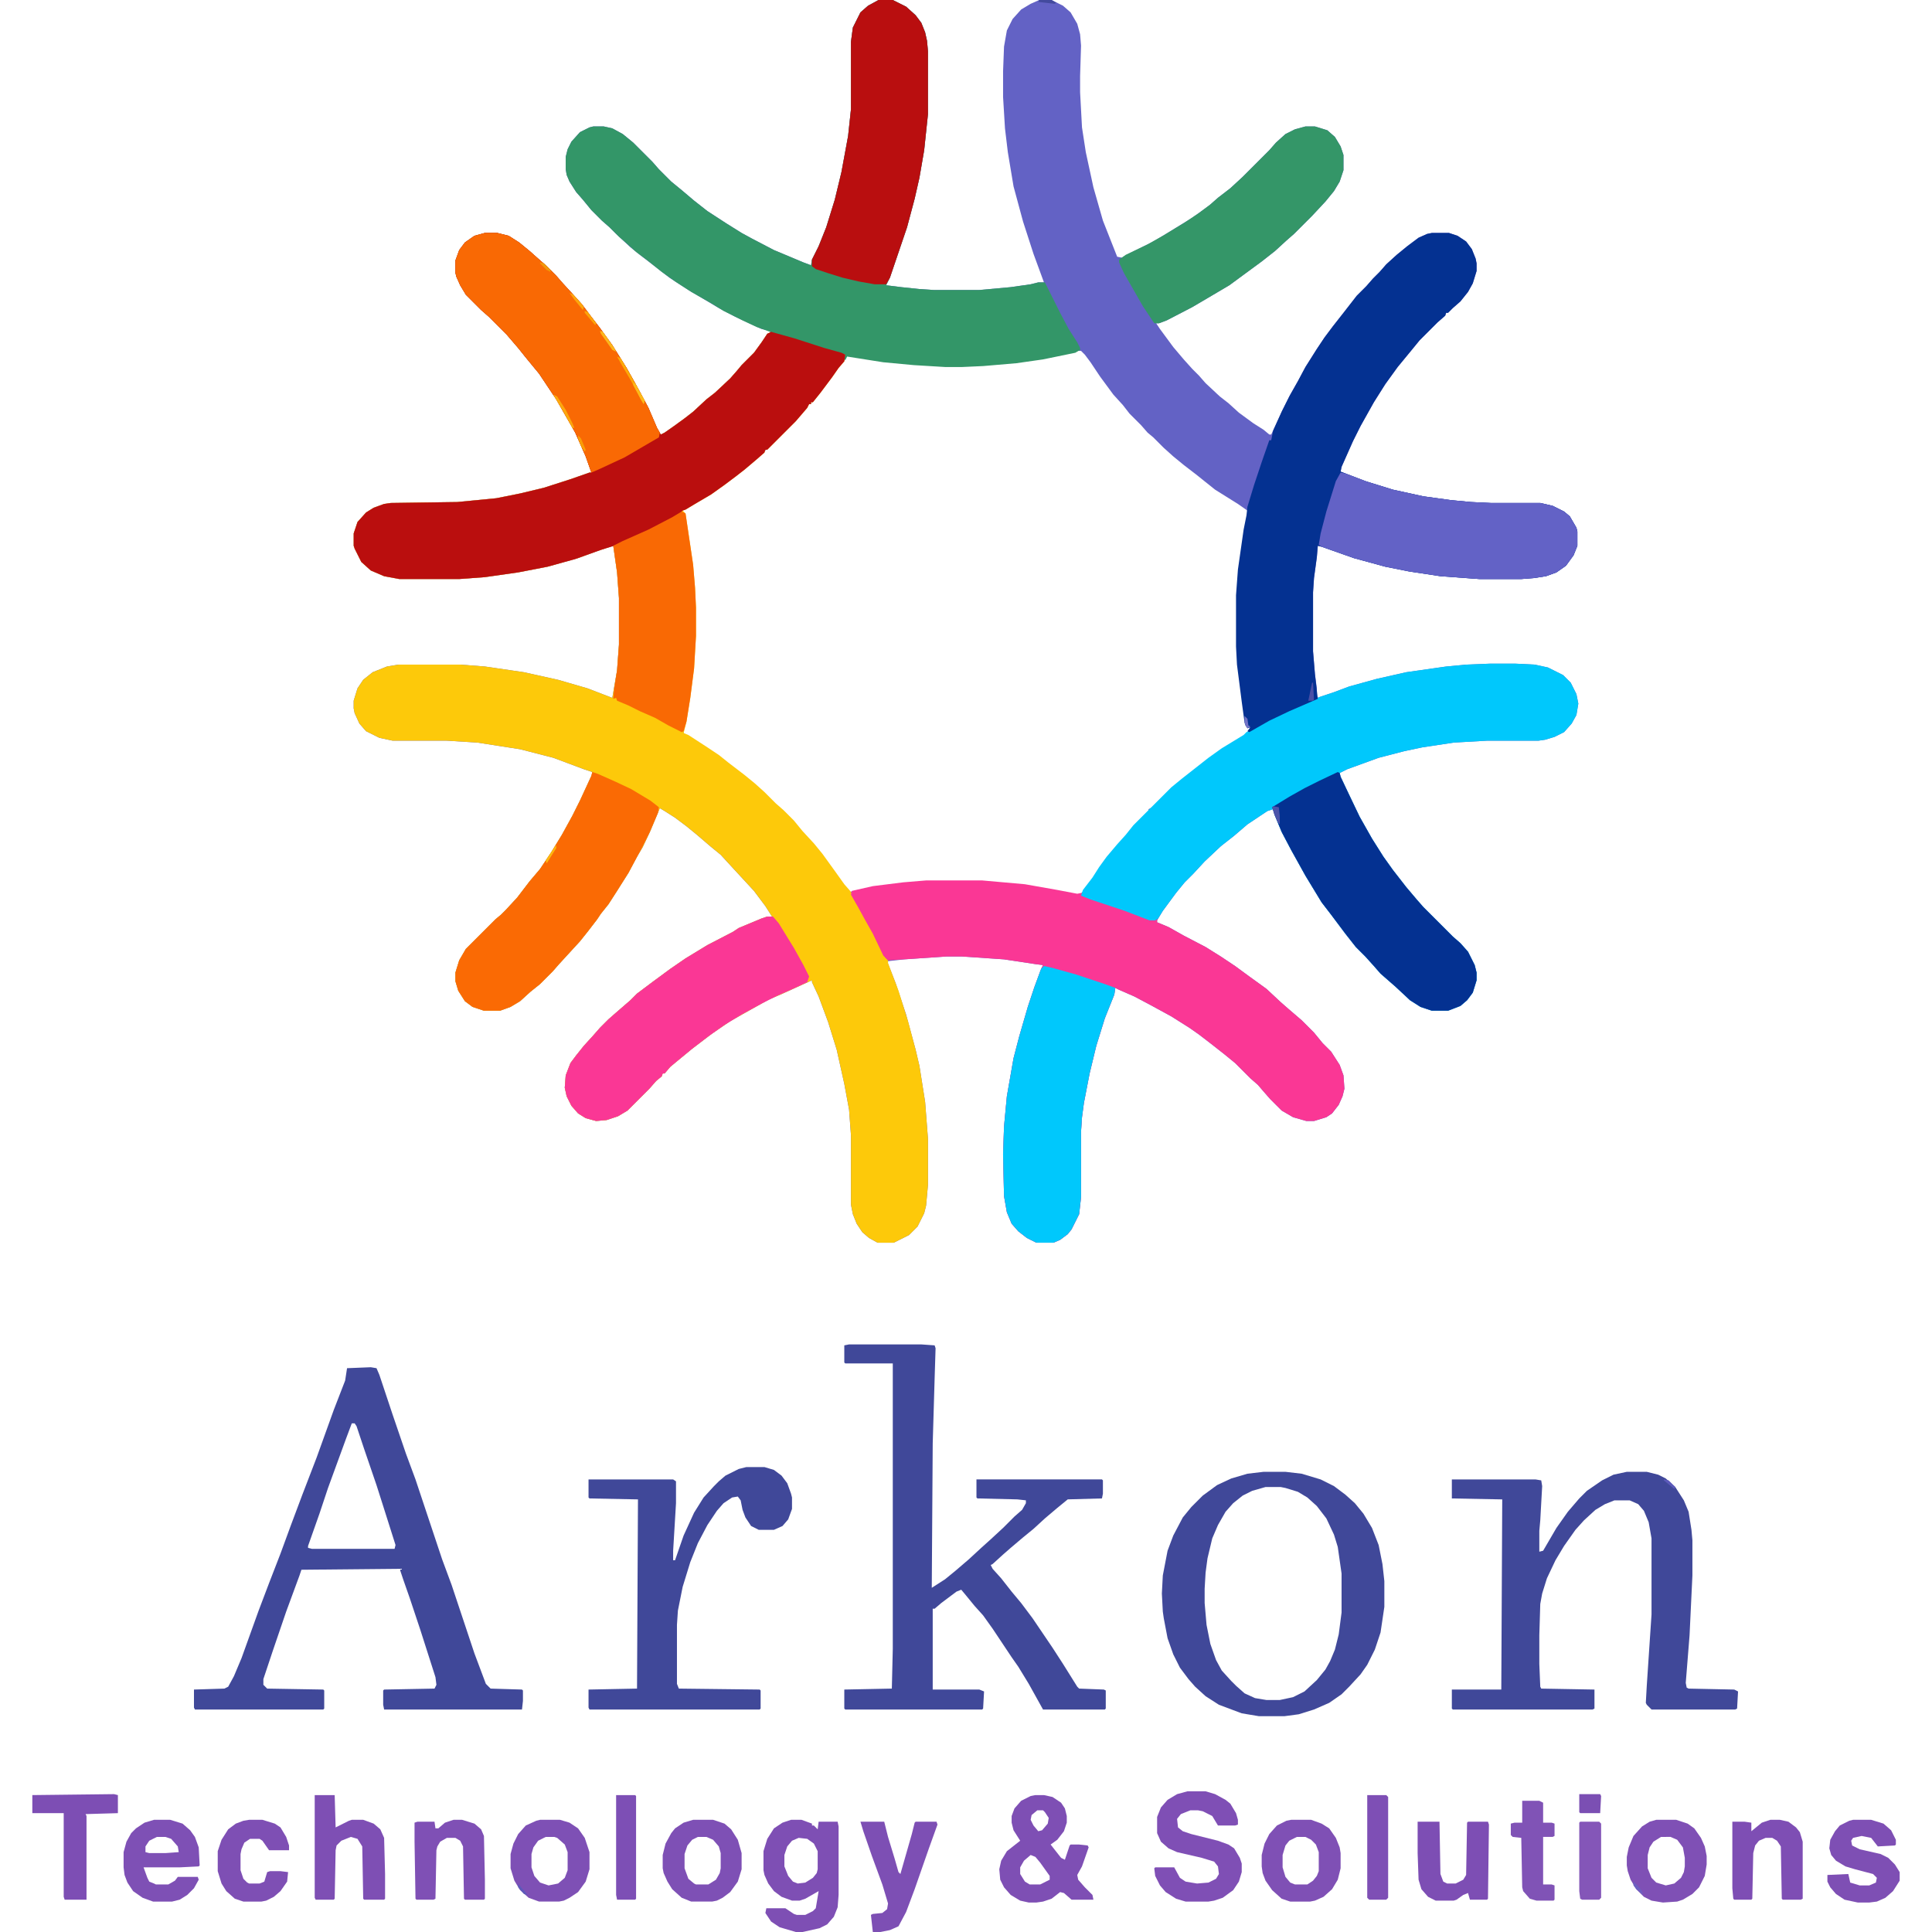
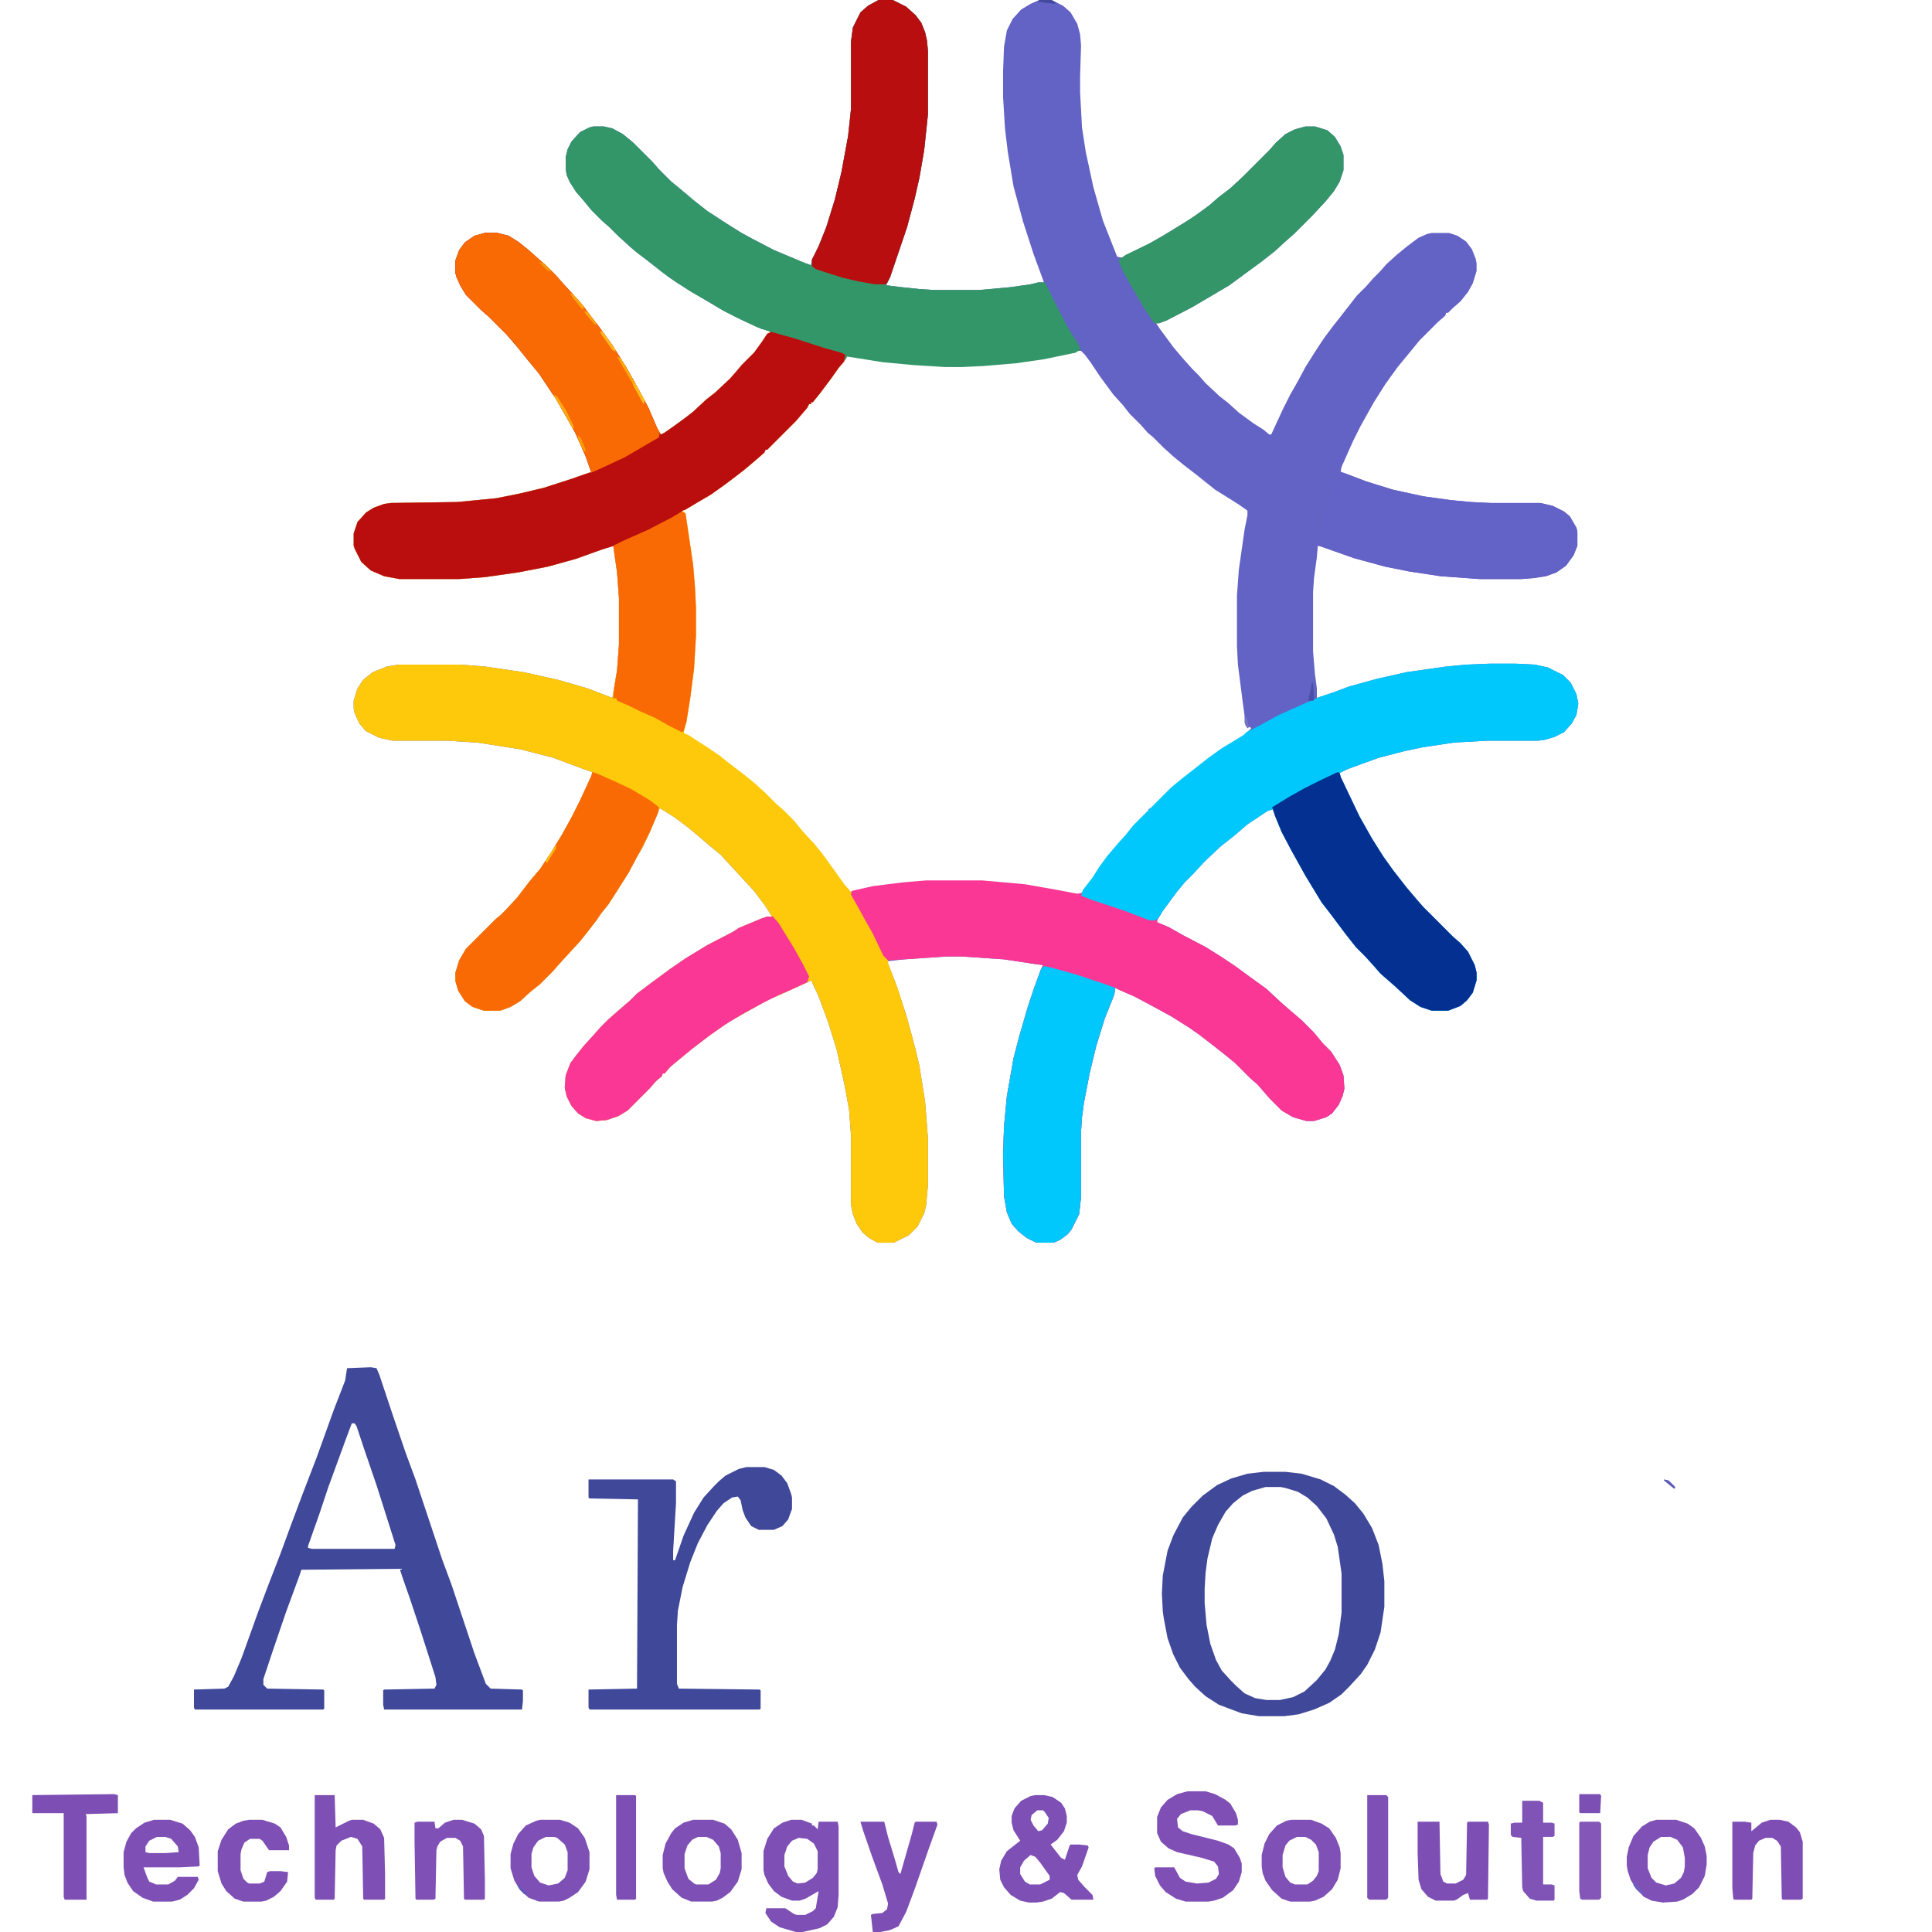
<svg xmlns="http://www.w3.org/2000/svg" version="1.1" viewBox="0 0 1964 2032" width="1280" height="1280">
  <path transform="translate(890)" d="m0 0h15l14 7 10 9 6 8 4 10 2 9 1 11v66l-4 38-5 29-5 22-8 30-18 53-4 8 16 2 19 2 15 1h48l33-3 21-3 8-2h6l-11-30-11-34-10-37-6-36-3-25-2-33v-27l1-26 3-17 6-12 9-10 10-6 9-4h13l12 6 8 7 7 12 3 11 1 12-1 32v17l2 37 4 26 8 37 10 35 15 38 5 1 7-4 26-13 15-9 26-16 18-13 9-8 13-10 13-12 28-28 7-8 10-9 10-5 11-3h10l13 4 8 7 6 10 3 9v16l-4 12-6 10-9 11-14 15-19 19-8 7-12 11-14 11-34 25-22 13-17 10-27 14-8 3h-3l4 6 14 19 11 13 9 10 7 7 7 8 15 14 9 7 11 10 15 11 11 7 6 5h2l12-26 8-16 8-14 8-15 12-19 8-12 9-12 11-14 14-18 10-10 7-8 7-7 7-8 11-10 11-9 12-9 9-4 5-1h18l9 3 9 6 6 8 4 10 1 5v8l-4 13-5 9-8 10-8 7-5 5h-2l-1 3-8 7-19 19-9 11-14 17-13 18-12 19-14 25-8 16-12 27-1 5 26 10 29 9 32 7 29 4 21 2 21 1h52l13 3 12 6 6 5 7 12 1 4v15l-4 10-8 11-10 7-11 4-13 2-13 1h-44l-41-3-33-5-25-5-33-9-34-12-4-1-1 12-3 22-1 15v62l2 24 2 15v10l18-6 16-6 29-8 31-7 42-6 21-2 25-1h27l20 1 14 3 16 8 8 8 6 12 2 10-2 12-5 9-8 9-10 5-10 3-7 1h-54l-35 2-33 5-19 4-27 7-33 12-8 4 1 4 9 19 11 23 13 23 12 19 10 14 14 18 11 13 7 8 31 31 8 7 8 9 7 14 2 8v8l-4 13-6 8-7 6-13 5h-17l-12-4-11-7-15-14-16-14-7-8-9-10-10-10-11-14-15-20-10-13-17-28-15-27-10-19-7-17-2-7-6 2-21 14-14 12-14 11-17 16-12 13-9 9-9 11-14 19-6 10v2l12 5 16 9 23 12 16 10 15 10 15 11 18 13 15 14 8 7 14 12 13 13 9 11 9 9 9 14 4 11 1 14-2 8-4 9-7 9-6 4-13 4h-8l-14-4-12-7-12-12-7-8-6-7-8-7-16-16-11-9-14-11-13-10-10-7-19-12-22-12-17-9-16-7-4-2-1 7-10 25-9 29-7 29-6 31-2 15-1 15v69l-2 18-8 16-4 5-8 6-7 3h-18l-10-5-9-7-7-8-5-12-3-17-1-44 1-29 3-32 7-40 6-23 9-31 7-21 7-19 2-4-8-1-33-5-44-3h-17l-44 3-18 2 9 23 11 33 10 37 4 17 6 38 3 39v48l-2 22-2 8-7 14-9 9-16 8h-17l-9-5-7-6-6-9-4-10-2-10v-73l-2-27-5-27-8-36-9-29-10-27-7-15v-2l-33 15-12 5-41 23-19 13-21 16-17 14-6 5-6 7h-2l-1 3-6 5-7 8-23 23-10 6-12 4-11 1-11-3-8-5-7-8-5-10-2-9 1-13 5-13 6-8 8-10 10-11 7-8 9-9 8-7 15-13 7-7 16-12 19-14 16-11 23-14 27-14 6-4 24-10 6-2h5l-7-11-12-16-24-26-11-12-11-9-14-12-11-9-12-9-11-7-5-3-10 24-8 17-6 10-9 17-12 19-9 14-8 10-4 6-10 13-8 10-22 24-7 8-13 13-10 8-11 10-10 6-11 4h-17l-12-4-8-6-7-11-3-10v-9l4-13 7-12 31-31 6-5 5-5 12-13 13-17 11-13 12-18 11-18 11-20 8-16 12-26 1-4-9-3-32-12-35-9-45-7-32-2h-57l-14-3-14-7-7-8-5-11-1-5v-8l4-13 6-9 10-8 15-6 12-2h65l26 2 41 6 36 8 31 9 26 10 5-29 2-27v-49l-2-27-4-28-18 6-19 7-32 9-31 6-35 5-27 2h-63l-16-3-14-6-10-9-7-14-1-3v-13l4-12 9-10 8-5 11-4 7-1 70-1 41-4 25-5 25-6 28-9 20-7h2l-6-17-11-25-20-35-18-27-14-17-8-10-12-14-19-19-8-7-16-16-6-10-4-9-1-4v-13l4-11 6-8 10-7 11-3h13l12 3 11 7 11 9 9 8 8 7 11 11 7 8 11 12 9 10 9 12 10 13 13 18 15 24 9 16 6 11 8 15 9 21 4 7 4-2 10-7 11-8 9-7 14-13 9-7 16-15 7-8 5-6 13-13 8-11 6-9 3-1v-2l-9-2-28-13-17-9-10-6-22-13-20-13-18-14-13-10-10-8-15-14-7-7-8-7-11-11-9-11-7-8-7-11-3-7-1-6v-13l2-8 4-8 9-10 10-5 4-1h11l9 2 11 6 11 9 20 20 7 8 13 13 11 9 13 11 14 11 20 13 16 10 11 6 23 12 31 13 8 3 1-6 7-14 8-20 9-29 7-29 7-38 3-28v-71l2-15 8-16 8-7zm209 369-16 4-32 6-38 4-35 2h-18l-33-2-32-3-38-6-4 6-6 7-7 10-12 16-7 8v2h-2v2h-2l-8 10-11 12-25 25-8 7-12 11-12 9-10 8-17 12-17 10-10 6-4 2 3 3 8 54 2 24 1 21v30l-2 34-4 31-4 25-2 8v4l22 14 15 10 10 8 17 13 11 9 10 9 12 12 8 7 10 10 9 11 12 13 9 11 13 18 10 14 7 8 18-4 28-4 34-3h59l45 4 34 6 21 4 4-1 10-13 16-24 13-15 9-10 8-10 15-15v-2l4-2 20-20 11-9 28-22 14-10 23-14 8-8-2-2-1 1-2-3-1-2-3-22-5-39-1-19v-54l2-27 6-42 3-15v-5l-10-7-24-15-20-16-13-10-11-9-10-9-11-11-6-5-7-8-12-12-7-9-10-11-14-19-10-15-6-8-4-4zm270 447m2 2m-62 30 1 2z" fill="#6362C5" />
  <path transform="translate(476,245)" d="m0 0h13l12 3 11 7 11 9 9 8 8 7 11 11 7 8 11 12 9 10 9 12 10 13 13 18 15 24 9 16 6 11 8 15 9 21 4 7 4-2 10-7 11-8 9-7 14-13 9-7 16-15 7-8 5-6 13-13 8-11 6-9 4-2 25 7 31 10 18 5 4 2-1 7-6 7-7 10-12 16-8 10h-2v2h-2l-2 4-12 14-30 30h-2l-1 3-8 7-13 11-9 7-12 9-14 10-17 10-10 6-3 1 3 3 8 54 2 24 1 21v30l-2 34-4 31-4 25-3 12 5 2 20 13 12 8 10 8 17 13 11 9 10 9 12 12 8 7 11 11 9 11 12 13 9 11 13 18 10 14 7 8 6 11 7 13 12 22 11 23 3 3v3l11 29 10 32 8 30 4 17 6 38 3 39v48l-2 22-2 8-7 14-9 9-16 8h-17l-9-5-7-6-6-9-4-10-2-10v-73l-2-27-5-27-8-36-9-29-10-27-7-15v-2l-33 15-12 5-41 23-19 13-21 16-17 14-6 5-6 7h-2l-1 3-6 5-7 8-23 23-10 6-12 4-11 1-11-3-8-5-7-8-5-10-2-9 1-13 5-13 6-8 8-10 10-11 7-8 9-9 8-7 15-13 7-7 16-12 19-14 16-11 23-14 27-14 6-4 24-10 6-2h5l-7-11-12-16-24-26-11-12-11-9-14-12-11-9-12-9-11-7-5-3-10 24-8 17-6 10-9 17-12 19-9 14-8 10-4 6-10 13-8 10-22 24-7 8-13 13-10 8-11 10-10 6-11 4h-17l-12-4-8-6-7-11-3-10v-9l4-13 7-12 31-31 6-5 5-5 12-13 13-17 11-13 12-18 11-18 11-20 8-16 12-26 1-4-9-3-32-12-35-9-45-7-32-2h-57l-14-3-14-7-7-8-5-11-1-5v-8l4-13 6-9 10-8 15-6 12-2h65l26 2 41 6 36 8 31 9 26 10 5-29 2-27v-49l-2-27-4-28-18 6-19 7-32 9-31 6-35 5-27 2h-63l-16-3-14-6-10-9-7-14-1-3v-13l4-12 9-10 8-5 11-4 7-1 70-1 41-4 25-5 25-6 28-9 20-7h2l-6-17-11-25-20-35-18-27-14-17-8-10-12-14-19-19-8-7-16-16-6-10-4-9-1-4v-13l4-11 6-8 10-7z" fill="#FDC90A" />
  <path transform="translate(890)" d="m0 0h15l14 7 10 9 6 8 4 10 2 9 1 11v66l-4 38-5 29-5 22-8 30-18 53-4 8 16 2 19 2 15 1h48l33-3 21-3 8-2h7l16 32 9 17 9 14 3 6v2l-5 3-34 7-28 4-35 3-22 1h-18l-33-2-32-3-38-6-2 4-1-2 1-4-11-3-33-10-26-8-9-3-14-5-15-7-20-10-13-8-21-12-17-11-14-10-15-12-12-9-10-9-8-7-10-10-8-7-11-11-9-11-7-8-7-11-3-7-1-6v-13l2-8 4-8 9-10 10-5 4-1h11l9 2 11 6 11 9 20 20 7 8 13 13 11 9 13 11 14 11 20 13 16 10 11 6 23 12 31 13 8 3 1-6 7-14 8-20 9-29 7-29 7-38 3-28v-71l2-15 8-16 8-7z" fill="#339668" />
  <path transform="translate(940,926)" d="m0 0h59l45 4 34 6 21 4 5-1v3l36 12 28 10 7 3h6l2-1v4l12 5 16 9 23 12 16 10 15 10 15 11 18 13 15 14 8 7 14 12 13 13 9 11 9 9 9 14 4 11 1 14-2 8-4 9-7 9-6 4-13 4h-8l-14-4-12-7-12-12-7-8-6-7-8-7-16-16-11-9-14-11-13-10-10-7-19-12-22-12-17-9-16-7-4-2-1 7-10 25-9 29-7 29-6 31-2 15-1 15v69l-2 18-8 16-4 5-8 6-7 3h-18l-10-5-9-7-7-8-5-12-3-17-1-44 1-29 3-32 7-40 6-23 9-31 7-21 7-19 2-4-8-1-33-5-44-3h-17l-44 3-17 1-5-5-11-23-9-16-6-11-8-14 1-4 22-5 32-4z" fill="#FA3795" />
  <path transform="translate(1533,698)" d="m0 0h27l20 1 14 3 16 8 8 8 6 12 2 10-2 12-5 9-8 9-10 5-10 3-7 1h-54l-35 2-33 5-19 4-27 7-33 12-8 4 1 4 9 19 11 23 13 23 12 19 10 14 14 18 11 13 7 8 31 31 8 7 8 9 7 14 2 8v8l-4 13-6 8-7 6-13 5h-17l-12-4-11-7-15-14-16-14-7-8-9-10-10-10-11-14-15-20-10-13-17-28-15-27-10-19-7-17-2-7-6 2-21 14-14 12-14 11-17 16-12 13-9 9-9 11-14 19-5 8-3 2h-6l-26-10-36-12-10-4 2-6 10-13 7-11 8-11 11-13 9-10 8-10 40-40 11-9 28-22 14-10 23-14 3-3 12-6 22-12 29-13 14-6 15-5 16-6 29-8 31-7 42-6 21-2zm-164 118m2 2m-62 30 1 2z" fill="#00C8FC" />
  <path transform="translate(476,245)" d="m0 0h13l12 3 11 7 11 9 9 8 8 7 11 11 7 8 11 12 9 10 9 12 10 13 13 18 15 24 9 16 6 11 8 15 9 21 4 7 4-2 10-7 11-8 9-7 14-13 9-7 16-15 7-8 5-6 13-13 8-11 6-9 4-2 25 7 31 10 18 5 4 2-1 7-6 7-7 10-12 16-8 10h-2v2h-2l-2 4-12 14-30 30h-2l-1 3-8 7-13 11-9 7-12 9-14 10-17 10-10 6-3 1-4 4-24 13-23 11-21 9-13 4-28 10-29 8-31 6-35 5-27 2h-63l-16-3-14-6-10-9-7-14-1-3v-13l4-12 9-10 8-5 11-4 7-1 70-1 41-4 25-5 25-6 28-9 20-7h2l-6-17-11-25-20-35-18-27-14-17-8-10-12-14-19-19-8-7-16-16-6-10-4-9-1-4v-13l4-11 6-8 10-7z" fill="#BA0E0E" />
-   <path transform="translate(1472,245)" d="m0 0h18l9 3 9 6 6 8 4 10 1 5v8l-4 13-5 9-8 10-8 7-5 5h-2l-1 3-8 7-19 19-9 11-14 17-13 18-12 19-14 25-8 16-12 27-1 5 26 10 29 9 32 7 29 4 21 2 21 1h52l13 3 12 6 6 5 7 12 1 4v15l-4 10-8 11-10 7-11 4-13 2-13 1h-44l-41-3-33-5-25-5-33-9-34-12-4-1-1 12-3 22-1 15v62l2 24 3 26-30 13-21 10-21 12-2-1 3-4-3 1-2-3-1-3-3-22-5-39-1-19v-54l2-27 6-42 3-15 1-9 7-23 8-24 8-23h2l2-10 9-20 8-16 9-16 8-15 12-19 8-12 9-12 11-14 14-18 10-10 7-8 7-7 7-8 11-10 11-9 12-9 9-4z" fill="#043191" />
-   <path transform="translate(859,1414)" d="m0 0h76l14 1 1 3-1 32-2 68-1 152 14-9 11-9 14-12 13-12 10-9 13-12 12-12 8-7 4-7v-3l-9-1-42-1-1-1v-19h132l1 1v14l-1 5-36 1-11 9-13 11-12 11-11 9-13 11-8 7-11 10-2 1 2 4 9 10 11 14 10 12 12 16 21 31 11 17 15 24 2 2 26 1 2 1v19l-1 1h-65l-15-27-11-18-7-10-20-30-10-14-9-10-9-11-5-6-5 2-16 12-7 6h-2v85h49l5 2-1 18-1 1h-144l-1-1v-20l50-1 1-42v-300h-50l-1-1v-18z" fill="#404899" />
  <path transform="translate(356,1438)" d="m0 0 6 1 3 7 14 42 14 41 10 27 28 84 10 27 24 72 12 32 5 5 33 1 1 1v11l-1 9h-145l-1-5v-15l1-1 53-1 2-4-1-8-16-50-11-33-7-20-3-9v-2l-104 1-2 6-14 38-14 41-10 30v6l4 4 59 1 1 1v19l-1 1h-135l-1-2v-19l32-1 4-2 6-11 8-19 18-50 11-29 12-31 11-30 12-32 15-39 18-50 12-31 2-13zm-20 59-6 16-19 52-9 27-12 34v2l4 1h87l1-4-13-41-7-22-13-38-8-24-2-3z" fill="#404899" />
-   <path transform="translate(1677,1548)" d="m0 0h21l12 3 8 4 10 9 9 14 5 12 3 19 1 11v37l-3 63-4 50 1 5 2 1 48 1 4 2-1 18-2 1h-88l-5-5-1-2 1-18 5-75v-80l-3-17-5-12-6-7-9-4h-16l-10 4-10 6-12 11-9 10-12 17-9 15-9 19-5 16-2 11-1 33v30l1 24 1 2 56 1v20l-2 1h-147l-1-1v-20h52l1-200-53-1v-20h88l6 1 1 6-2 36-1 11v22l4-1 14-24 12-17 12-14 8-8 16-11 12-6z" fill="#404899" />
  <path transform="translate(890)" d="m0 0h15l14 7 10 9 6 8 4 10 2 9 1 11v66l-4 38-5 29-5 22-8 30-18 53-4 7h-12l-17-3-17-4-16-5-12-4-4-3v-7l7-14 8-20 9-29 7-29 7-38 3-28v-71l2-15 8-16 8-7z" fill="#B90E0F" />
  <path transform="translate(1295,1548)" d="m0 0h23l17 2 20 6 14 7 12 9 10 9 9 11 9 15 7 18 4 20 2 18v27l-4 27-6 18-8 16-7 10-12 13-8 8-13 9-16 7-16 5-15 2h-27l-18-3-24-9-14-9-11-10-7-8-9-12-7-14-6-17-4-21-1-7-1-19 1-19 5-26 6-16 10-19 9-11 12-12 15-11 15-7 17-5zm2 16-14 4-10 5-10 8-8 9-8 14-6 14-5 21-2 15-1 17v15l2 23 4 20 6 17 6 11 10 11 5 5 9 8 11 5 12 2h14l14-3 12-6 13-12 9-11 5-9 5-12 4-16 3-23v-41l-4-28-4-13-8-17-10-13-10-9-10-6-13-4-5-1z" fill="#404899" />
  <path transform="translate(773,964)" d="m0 0h6l6 7 16 26 10 18 6 12-2 6-15 7-16 7-16 8-22 12-18 11-17 12-17 13-17 14-6 5-6 7h-2l-1 3-6 5-7 8-23 23-10 6-12 4-11 1-11-3-8-5-7-8-5-10-2-9 1-13 5-13 6-8 8-10 10-11 7-8 9-9 8-7 15-13 7-7 16-12 19-14 16-11 23-14 27-14 6-4 24-10z" fill="#FA3795" />
  <path transform="translate(1064,1016)" d="m0 0 9 2 25 7 30 10 11 4-1 7-10 25-9 29-7 29-6 31-2 15-1 15v69l-2 18-8 16-4 5-8 6-7 3h-18l-10-5-9-7-7-8-5-12-3-17-1-44 1-29 3-32 7-40 6-23 9-31 7-21 7-19z" fill="#00C8FC" />
  <path transform="translate(589,812)" d="m0 0 6 2 18 8 17 8 20 12 9 7-1 6-9 21-8 16-14 26-12 19-9 14-8 10-4 6-10 13-8 10-22 24-7 8-13 13-10 8-11 10-10 6-11 4h-17l-12-4-8-6-7-11-3-10v-9l4-13 7-12 31-31 6-5 5-5 12-13 13-17 11-13 12-18 11-18 11-20 8-16 12-26z" fill="#FA6A04" />
  <path transform="translate(476,245)" d="m0 0h13l12 3 11 7 11 9 9 8 8 7 11 11 7 8 11 12 9 10 9 12 10 13 13 18 15 24 9 16 6 11 8 15 9 21 3 5-1 5-36 21-28 13-7 3-6-17-11-25-20-35-18-27-14-17-8-10-12-14-19-19-8-7-16-16-6-10-4-9-1-4v-13l4-11 6-8 10-7z" fill="#F96904" />
  <path transform="translate(1373,812)" d="m0 0 2 1 1 4 9 19 11 23 13 23 12 19 10 14 14 18 11 13 7 8 31 31 8 7 8 9 7 14 2 8v8l-4 13-6 8-7 6-13 5h-17l-12-4-11-7-15-14-16-14-7-8-9-10-10-10-11-14-15-20-10-13-17-28-15-27-10-19-7-17-3-9 18-11 16-9 16-8zm-4 4m2 2m-62 30 1 2z" fill="#043191" />
  <path transform="translate(1339,133)" d="m0 0h10l13 4 8 7 6 10 3 9v16l-4 12-6 10-9 11-14 15-19 19-8 7-12 11-14 11-34 25-22 13-17 10-27 14-8 3h-5l-12-18-20-35-5-11v-3l7-5 23-11 16-9 23-14 15-10 12-9 8-7 13-10 13-12 28-28 7-8 10-9 10-5z" fill="#349668" />
  <path transform="translate(1376,497)" d="m0 0 5 1 24 9 26 8 32 7 29 4 21 2 21 1h52l13 3 12 6 6 5 7 12 1 4v15l-4 10-8 11-10 7-11 4-13 2-13 1h-44l-41-3-33-5-25-5-33-9-34-12-3-2 2-12 6-23 10-32z" fill="#6362C6" />
  <path transform="translate(751,1543)" d="m0 0h19l10 3 8 6 6 8 4 11 1 4v12l-4 11-6 7-9 4h-16l-8-4-6-9-3-8-2-10-3-4-6 1-9 6-7 8-10 15-10 19-8 20-8 26-5 25-1 15v62l2 5 85 1 1 1v19l-1 1h-179l-1-2v-19l51-1 1-199-51-1-1-1v-19h89l3 2v23l-3 50v10h2l9-26 11-24 10-16 11-12 5-5 7-6 14-7z" fill="#404899" />
  <path transform="translate(683,538)" d="m0 0 4 2 8 54 2 24 1 21v30l-2 34-4 31-4 25-3 10-2 1-14-7-14-8-16-7-12-6-12-5-1-3-3 1 1-11 3-19 2-27v-49l-2-27-4-28 10-5 27-12 25-13z" fill="#F96904" />
  <path transform="translate(1055,1888)" d="m0 0h9l9 2 9 6 4 6 2 8v7l-3 9-7 9-7 5 11 14 4 2 5-15 1-1h9l9 1 1 2-7 20-5 9 1 5 7 8 8 8 1 5h-23l-8-7-4-1-9 7-9 3-7 1h-8l-9-2-10-6-7-8-4-8-1-11 2-9 6-10 14-11-7-11-2-8v-7l3-8 7-8 10-5zm2 16-6 5-1 5 3 6 5 6 4-1 6-7 1-6-4-6-2-2zm-7 47-7 6-4 7v7l5 8 5 3h11l10-5v-4l-10-14-5-6z" fill="#7E4FB4" />
  <path transform="translate(798,1914)" d="m0 0h11l11 4v2h2l4 4 1-8h20l1 5v72l-1 13-4 10-7 8-8 4-18 4h-7l-17-5-9-6-6-9 1-5h20l9 6 3 1h9l8-4 3-3 3-18-14 8-6 2h-8l-11-4-8-6-6-8-4-9-1-5v-20l4-13 7-11 9-6zm8 19-7 3-5 6-3 9v12l4 10 5 6 5 2 8-1 8-5 4-5 1-4v-19l-4-8-7-5z" fill="#7E4FB4" />
  <path transform="translate(1215,1884)" d="m0 0h19l10 3 11 6 5 4 6 10 2 7v5l-3 1h-18l-6-10-10-5-5-1h-8l-10 4-4 5 1 9 5 4 9 3 28 7 11 4 6 4 6 10 2 6v9l-3 10-6 9-11 8-9 3-6 1h-24l-10-3-11-7-6-7-5-10-1-8 1-1h20l6 11 6 4 12 2 12-1 8-4 3-5-1-8-4-5-13-4-26-6-9-4-8-7-4-9v-17l4-10 7-8 10-6z" fill="#7F4FB5" />
  <path transform="translate(297,1888)" d="m0 0h21l1 34 14-7 3-1h12l11 4 7 6 4 9 1 38v26l-1 1h-21l-1-1-1-55-5-8-7-2-10 4-5 5-1 5-1 51-1 1h-19l-1-2z" fill="#7E4FB4" />
  <path transform="translate(128,1914)" d="m0 0h17l13 4 8 7 5 7 4 11 1 19-1 1-20 1h-38l4 11 2 4 5 2 2 1h13l7-4 3-4h21l1 3-5 9-7 7-8 5-8 2h-20l-11-4-10-7-6-9-3-8-1-8v-16l3-11 5-9 5-5 9-6zm3 18-8 4-4 6v6l4 1h17l14-1-1-6-7-8-6-2z" fill="#7E50B5" />
  <path transform="translate(534,1914)" d="m0 0h21l10 3 9 6 7 10 5 15v18l-4 13-8 11-9 6-6 3-5 1h-21l-11-4-9-8-6-10-4-13v-15l3-11 5-10 8-9 11-5zm6 18-8 4-5 7-2 7v14l3 9 6 7 9 3 10-2 7-6 3-8v-19l-3-8-8-7-3-1z" fill="#7E50B5" />
  <path transform="translate(1324,1914)" d="m0 0h21l11 4 8 5 7 10 4 10 1 6v16l-3 12-6 10-9 8-9 4-5 1h-21l-9-3-10-9-7-10-3-8-1-7v-12l3-12 5-10 8-9 10-5zm6 18-8 4-4 5-3 10v13l3 10 5 6 5 2h13l6-4 4-5 2-5v-20l-3-8-5-5-6-3z" fill="#7F50B5" />
  <path transform="translate(1708,1914)" d="m0 0h21l12 4 7 5 7 10 4 9 2 10v9l-2 12-6 12-7 7-10 6-6 2-15 1-12-2-8-4-8-8-6-10-3-9-1-6v-9l2-10 5-12 9-10 8-5zm5 18-8 5-4 6-2 8v14l4 10 5 5 10 3 9-2 7-6 3-6 1-6v-9l-2-11-6-8-7-3z" fill="#7F50B5" />
  <path transform="translate(695,1914)" d="m0 0h21l12 4 7 6 7 11 4 14v17l-4 13-8 11-8 6-6 3-5 1h-22l-10-4-10-9-5-8-4-9-1-5v-14l3-12 6-11 4-5 9-6zm5 18-6 3-5 6-3 9v15l4 11 6 5 2 1h13l8-5 4-7 1-5v-16l-2-7-6-7-7-3z" fill="#7E50B5" />
  <path transform="translate(871,1916)" d="m0 0h25l4 16 7 23 4 14 2 2 12-42 3-12 1-1h22l1 3-9 25-15 43-9 24-8 15-9 4-10 2h-8l-2-18 2-1 10-1 5-4 1-6-6-20-11-30-9-26z" fill="#7D4FB4" />
-   <path transform="translate(1915,1914)" d="m0 0h19l13 4 8 7 5 10v5l-1 1-18 1-7-9-10-2-9 2-2 3 1 5 8 4 22 5 8 4 7 7 5 8v9l-7 11-8 7-9 4-8 1h-12l-14-3-9-6-6-7-3-6v-7l22-1 2 9 10 3h10l7-3 1-5-4-4-19-5-10-3-10-6-5-6-2-7 1-9 5-9 5-6 10-5z" fill="#7E4FB4" />
  <path transform="translate(1457,1916)" d="m0 0h23l1 55 3 8 4 2h9l8-4 3-5 1-55 1-1h21l1 3-1 78-1 1h-18l-2-7-5 2-7 5-3 1h-19l-8-4-7-8-3-10-1-28z" fill="#7D4EB4" />
  <path transform="translate(1828,1914)" d="m0 0h10l9 2 8 6 4 5 3 10v60l-2 1h-19l-1-1-1-55-4-6-5-3h-7l-7 3-4 5-2 8-1 48-1 1h-18l-1-1-1-11v-70h13l7 1v9l11-9z" fill="#7E4EB4" />
  <path transform="translate(443,1914)" d="m0 0h9l13 4 7 6 3 7 1 46v20l-1 1h-20l-1-1-1-55-3-6-5-3h-9l-7 4-3 5-1 4-1 51-2 1h-18l-1-1-1-60v-20l3-1h18l1 7h3l7-6z" fill="#7F50B5" />
  <path transform="translate(86,1887)" d="m0 0 4 1v19l-34 1 1 2v88h-23l-1-3v-88h-33v-19z" fill="#7D4EB4" />
  <path transform="translate(228,1914)" d="m0 0h14l13 4 6 4 6 10 3 9v5h-21l-7-10-3-2h-10l-6 4-3 7-1 5v17l3 9 4 4 2 1h11l5-2 3-10 3-1h11l8 1-1 10-7 10-7 6-8 4-5 1h-19l-9-3-9-8-5-8-4-13v-21l4-12 7-11 8-6 8-3z" fill="#7E4FB4" />
  <path transform="translate(1567,1894)" d="m0 0h18l4 2v21h9l3 1v13l-2 1h-10v50h9l3 1v15l-1 1h-18l-7-2-7-8-1-4-1-52-9-1-2-2v-12l4-1h8z" fill="#8053B6" />
  <path transform="translate(1404,1888)" d="m0 0h20l2 2v106l-2 2h-18l-2-2z" fill="#7E4FB5" />
  <path transform="translate(614,1888)" d="m0 0h20l1 1v108l-1 1h-19l-1-5z" fill="#7D4FB5" />
  <path transform="translate(1628,1916)" d="m0 0h20l2 2v78l-2 2h-18l-2-1-1-8v-72z" fill="#8456B8" />
  <path transform="translate(1627,1887)" d="m0 0h22l1 2-1 18h-21l-1-1z" fill="#7B4FB3" />
  <path transform="translate(615,375)" d="m0 0 4 2 11 19 9 17 5 8-1 4-3-5-10-19-10-17z" fill="#FCAA08" />
  <path transform="translate(548,415)" d="m0 0 4 2 9 14 7 14 2 5h-2l-10-18-9-15z" fill="#FCA80E" />
-   <path transform="translate(1305,848)" d="m0 0 6 1 1 9v9l-2-2-4-9-2-7z" fill="#4D53A9" />
  <path transform="translate(597,348)" d="m0 0 3 1 12 17 2 4-4-2-12-17z" fill="#FCB61C" />
  <path transform="translate(1346,718)" d="m0 0h1l1 18-1 1h-5z" fill="#494FA6" />
  <path transform="translate(632,403)" d="m0 0h2l6 11 4 7-1 4-3-5-8-15z" fill="#FDB919" />
  <path transform="translate(565,308)" d="m0 0 4 2 9 10 2 3-1 3-9-11z" fill="#FCA70D" />
  <path transform="translate(1059)" d="m0 0h13l5 3-2 1-17-2z" fill="#434A9E" />
  <path transform="translate(1684,1979)" d="m0 0 5 5 4 5 1 4-7-6-3-4z" fill="#6D5FC1" />
  <path transform="translate(551,889)" d="m0 0v3l-10 16-1-3 10-15z" fill="#FDB80F" />
  <path transform="translate(574,458)" d="m0 0 3 3 5 12-1 2-4-6-3-8z" fill="#FA9E07" />
  <path transform="translate(581,327)" d="m0 0 3 1 9 12-1 2-11-13z" fill="#FCA407" />
  <path transform="translate(1275,753)" d="m0 0 3 3 1 7 2 1-3 2-2-3-1-3z" fill="#7272C5" />
  <path transform="translate(534,276)" d="m0 0 4 1 7 7v2l-4-2-7-7z" fill="#EF990A" />
  <path transform="translate(511,1981)" d="m0 0 4 5 6 7-4-1-6-7z" fill="#5E59BA" />
  <path transform="translate(1716,1556)" d="m0 0 5 1 7 7-1 2-11-9z" fill="#5C5ABA" />
</svg>